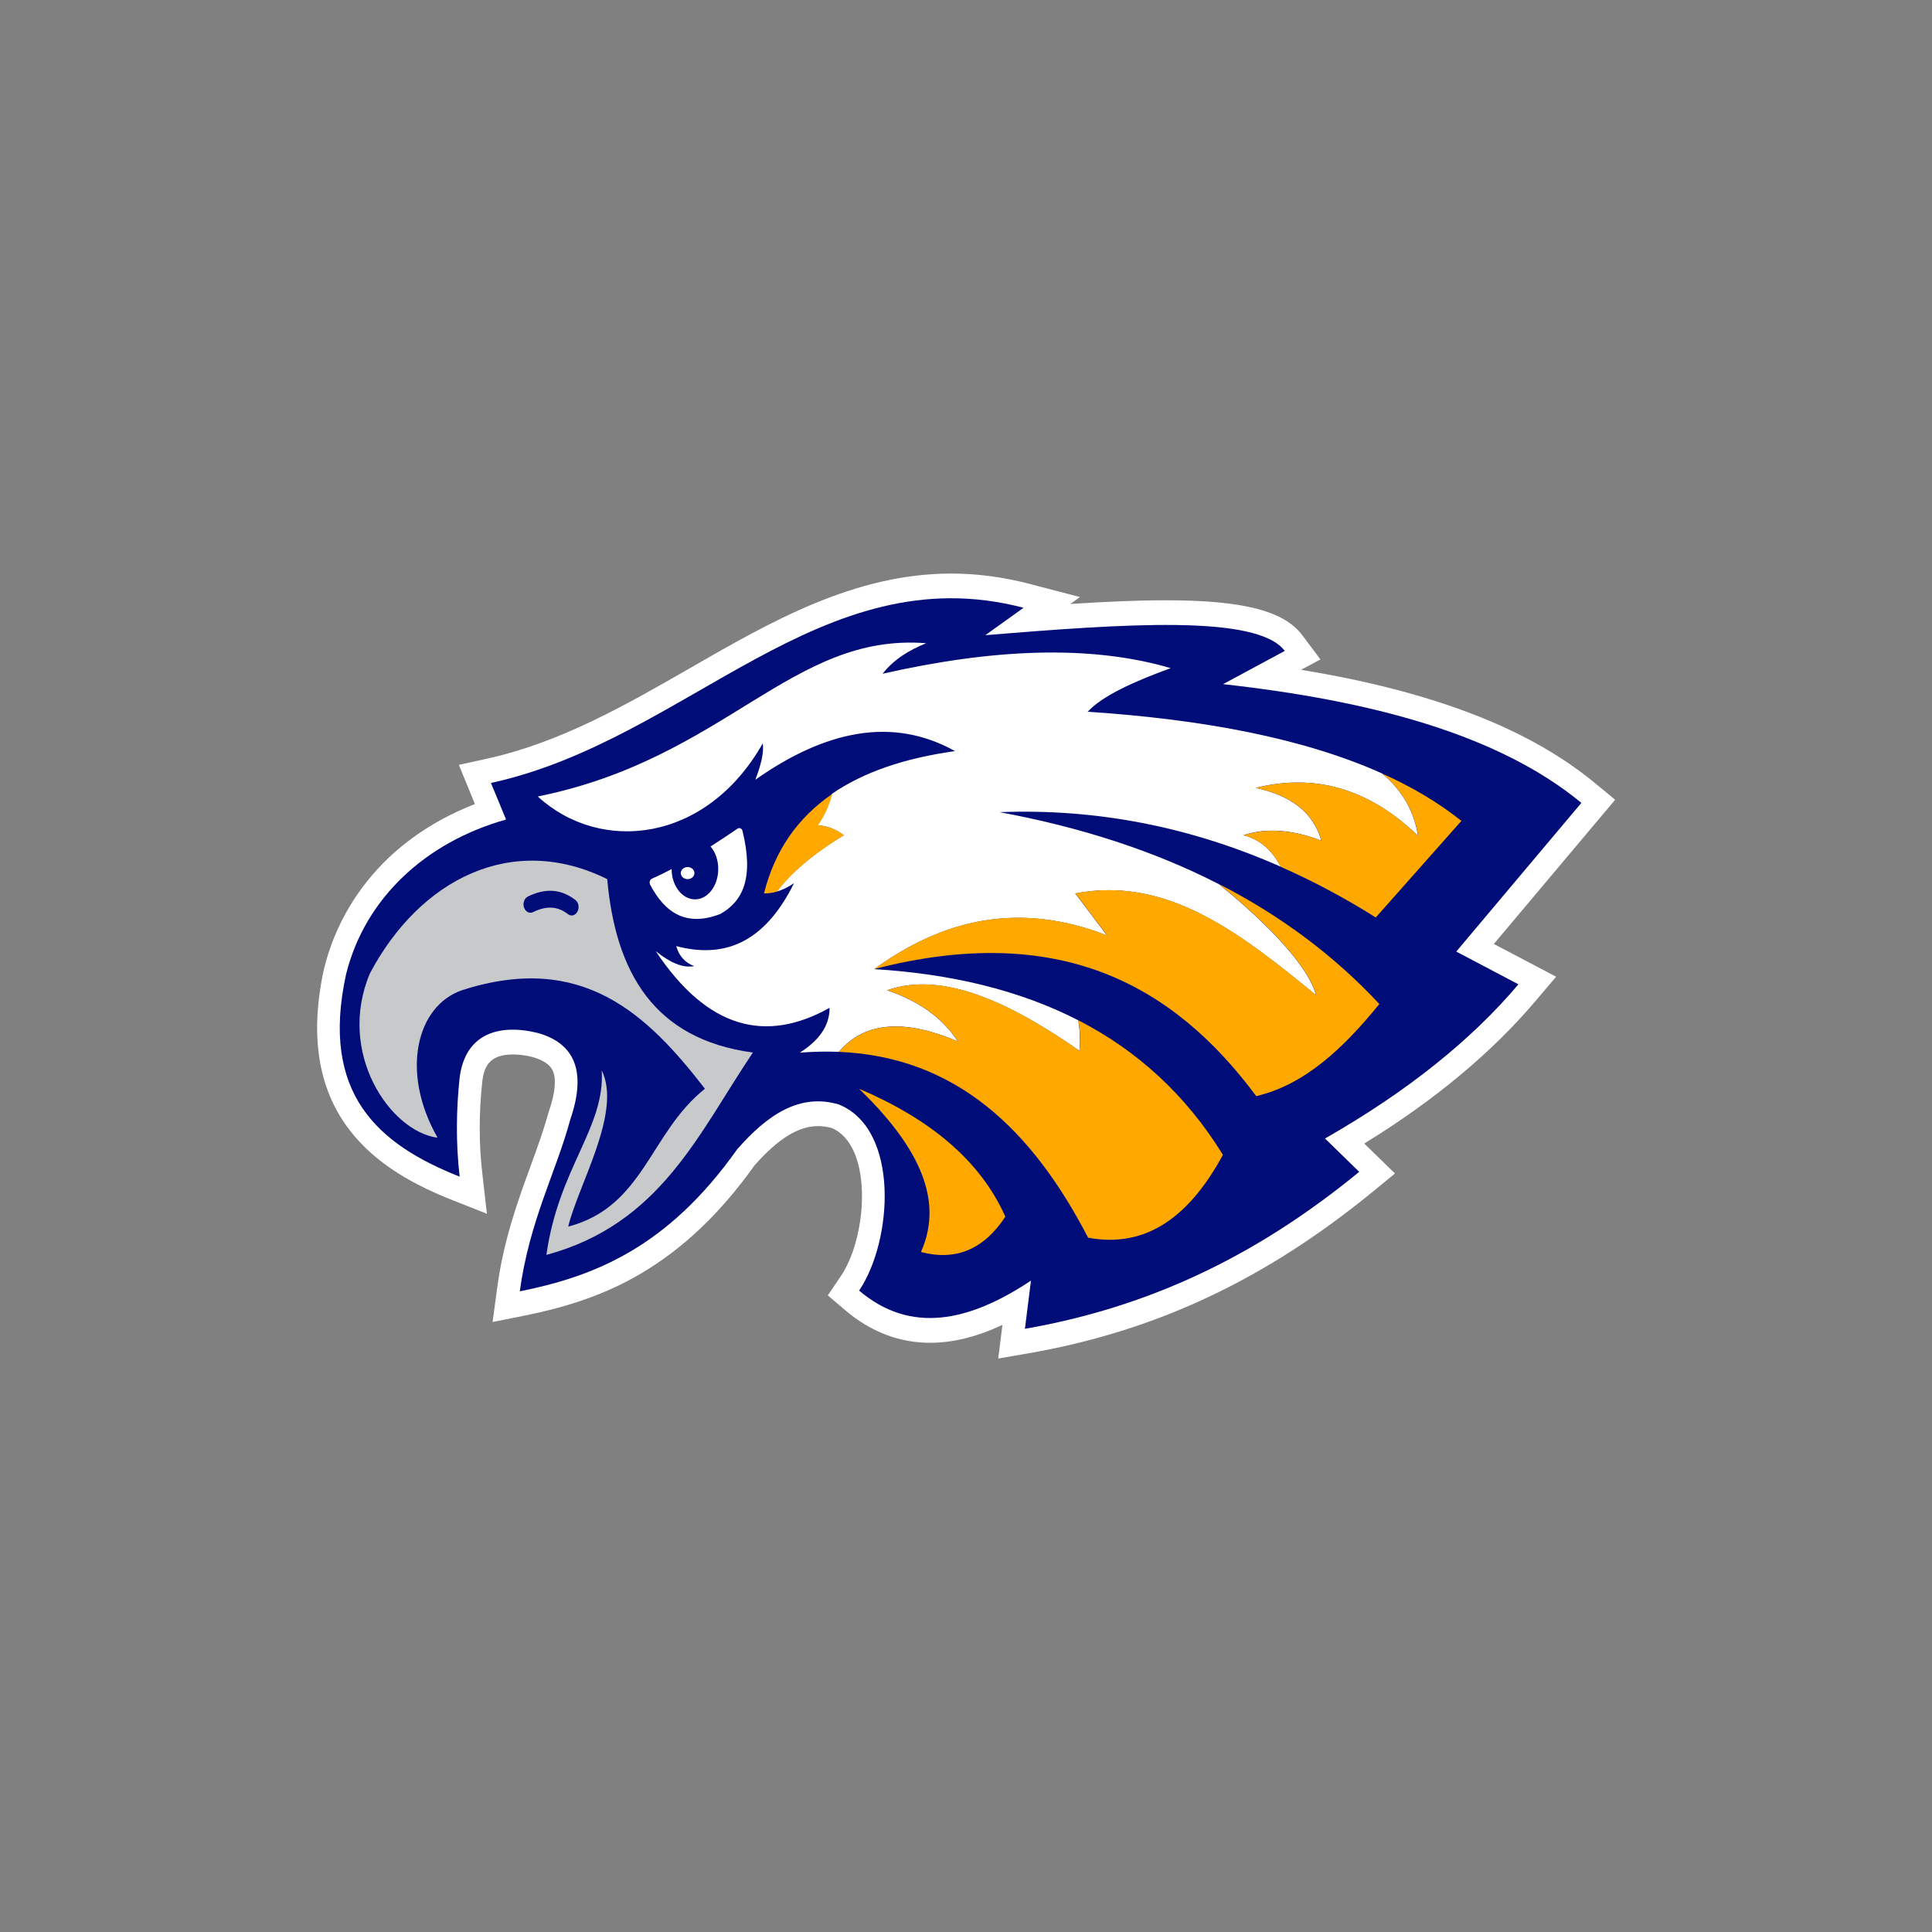
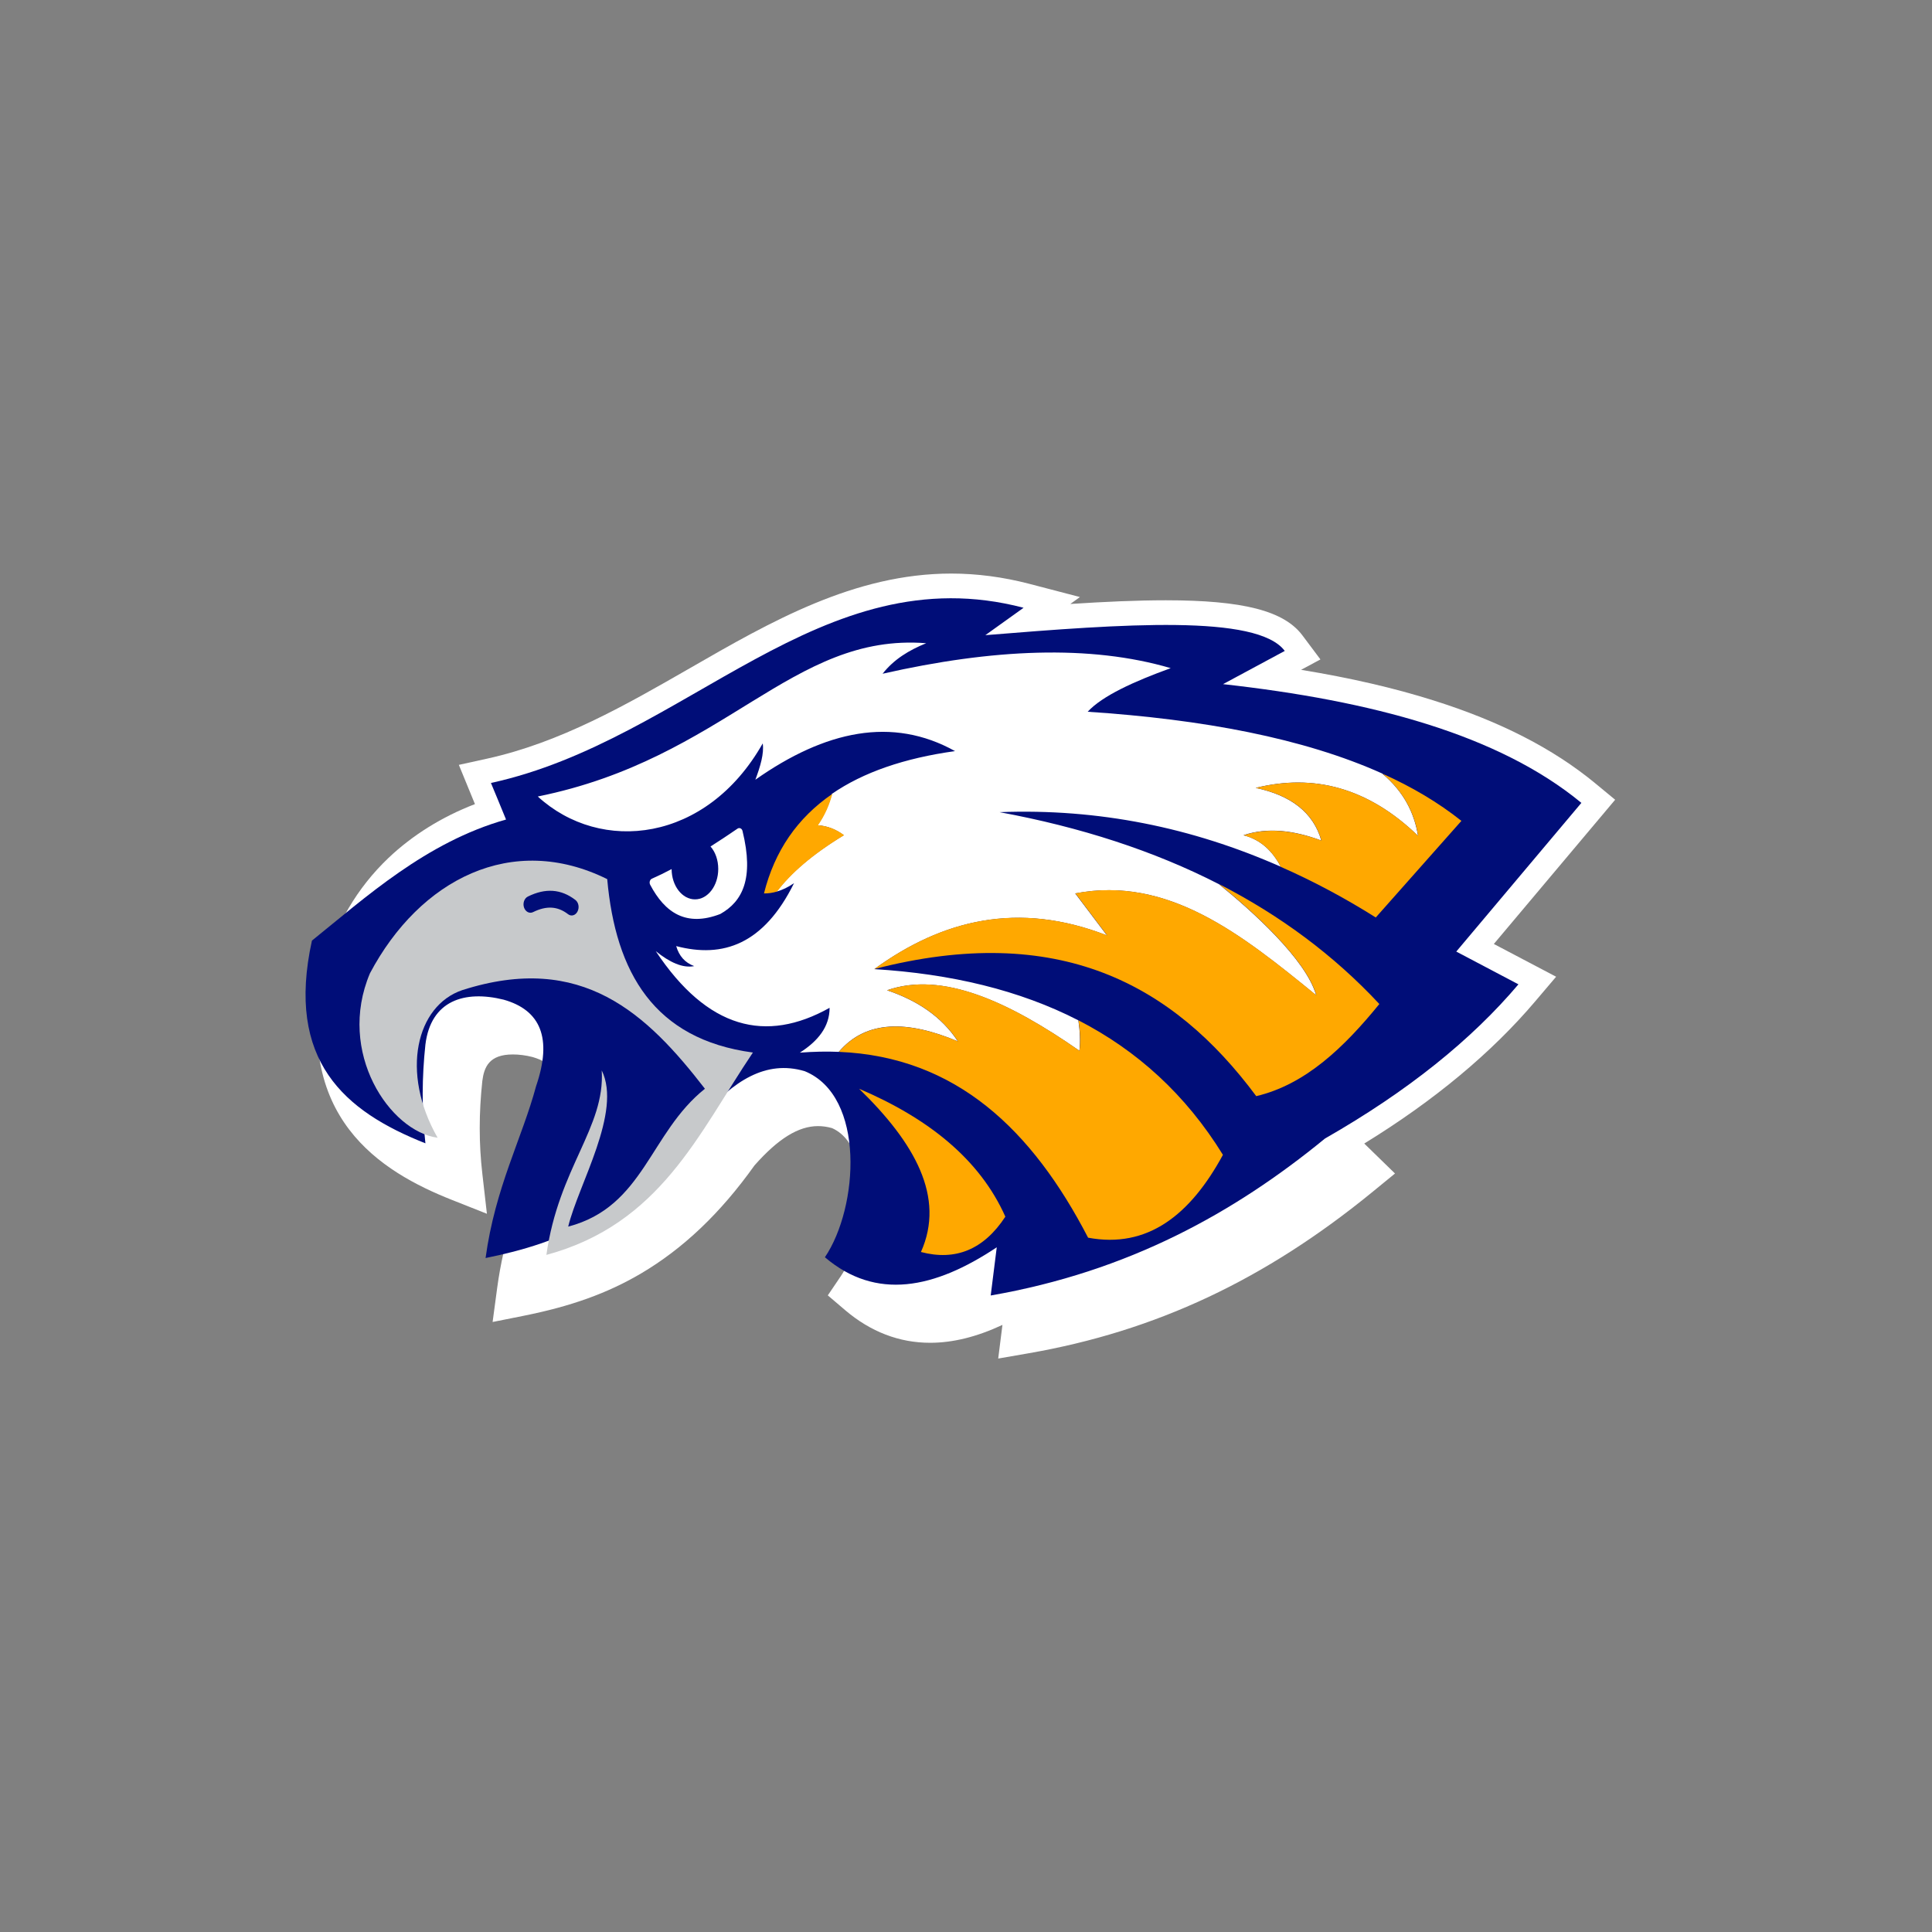
<svg xmlns="http://www.w3.org/2000/svg" version="1.1" id="Layer_1" x="0px" y="0px" width="1728px" height="1728px" viewBox="0 0 1728 1728" style="enable-background:new 0 0 1728 1728;" xml:space="preserve">
  <rect x="0" y="0" width="1728" height="1728" fill="#808080" stroke="none" />
  <style type="text/css">
	.st0{fill:#FFFFFF;}
	.st1{fill:#000D78;}
	.st2{fill:#FFA800;}
	.st3{fill:#C7C9CB;}
</style>
  <g>
    <path class="st0" d="M896.6,1185c-22.9,10.7-44.3,16-64.7,16c-27.6,0-53.2-9.8-76-29.2l-15.5-13.2l11.7-17.3   c16.8-24.9,23.7-70.2,15.3-100.9c-4.4-15.9-12.2-26.5-23.2-31.4c-4.2-1.2-8.4-1.8-12.5-1.8c-17.6,0-35.7,11.2-56.9,35.2   c-30.5,42.8-63.8,74.4-101.6,96.7c-30,17.6-62.2,29.2-104.6,37.7l-28,5.6l4.1-30.6c5.8-43.1,18.6-77.9,29.8-108.7   c6.1-16.6,11.8-32.4,16.1-48.1l0.2-0.8l0.3-0.7c5.5-16.1,6.7-28.9,3.2-36.1c-2.5-5.3-8.6-9.3-18-12c-6.3-1.6-12.3-2.3-17.6-2.3   c-21.3,0-25.7,11.4-27.3,23.7c-3.1,28.9-3.1,56,0,82.9l4.1,35.9l-31.3-12.4c-63.1-25-143.7-73.6-114.3-207.2l0.1-0.3l0.1-0.3   c9.3-37.3,29.2-71.2,57.3-98c21.5-20.4,47.9-36.9,77.4-48.2l-14.4-35.1l25-5.5c65.8-14.4,124.8-48.3,181.7-81   C689.3,556,764.2,513,850.8,513c23,0,46.4,3.1,69.5,9.1l45.6,11.9l-8.6,6.2c30.9-2,59.5-3.3,85.4-3.3c69.2,0,105.7,9.4,122.2,31.4   l16.1,21.5l-17.3,9.3c44,7.2,83,16.2,118.2,27.3c59.8,18.8,107.2,43.1,144.9,74.2l17.8,14.7l-108.5,129l55.7,29.3l-18.6,21.9   c-39,46-90.3,88.8-153,127.3l27.5,26.8l-19.8,16.2c-96.3,78.8-194.1,124.8-308,144.6l-27.1,4.7L896.6,1185z" />
-     <path class="st1" d="M452.6,733c-6.3-15.3-10.2-24.9-13.5-32.7C615,661.9,733.9,496,915.5,543.6l-34.2,24.5   c122.9-10,243.2-18.9,267.8,14.1l-55.2,29.7c132.9,14.8,246.3,45,320.5,106.2l-111.9,133l55.6,29.3c-41.7,49.3-98.6,95.4-173,137.9   l30.6,29.8c-81.3,66.6-175.9,119-299,140.4l5.4-43.1c-55.8,37.2-108,47.8-153.7,8.9c30.2-44.7,36.4-144.1-18-166.4   c-35.1-10.5-64.2,9.3-91.1,40.1c-62.5,88.2-128.2,113.7-194.4,127c8.6-63.2,32.6-106.9,45.2-153.8c14.7-42.9,4-68-29.1-77.3   c-34.9-8.6-65,0.7-69.9,40.1c-3.1,29-3.4,58.4,0,88.4c-72.6-28.7-125.1-73.9-101.5-181.3C326.7,802.9,381,753.2,452.6,733z" />
+     <path class="st1" d="M452.6,733c-6.3-15.3-10.2-24.9-13.5-32.7C615,661.9,733.9,496,915.5,543.6l-34.2,24.5   c122.9-10,243.2-18.9,267.8,14.1l-55.2,29.7c132.9,14.8,246.3,45,320.5,106.2l-111.9,133l55.6,29.3c-41.7,49.3-98.6,95.4-173,137.9   c-81.3,66.6-175.9,119-299,140.4l5.4-43.1c-55.8,37.2-108,47.8-153.7,8.9c30.2-44.7,36.4-144.1-18-166.4   c-35.1-10.5-64.2,9.3-91.1,40.1c-62.5,88.2-128.2,113.7-194.4,127c8.6-63.2,32.6-106.9,45.2-153.8c14.7-42.9,4-68-29.1-77.3   c-34.9-8.6-65,0.7-69.9,40.1c-3.1,29-3.4,58.4,0,88.4c-72.6-28.7-125.1-73.9-101.5-181.3C326.7,802.9,381,753.2,452.6,733z" />
    <path class="st0" d="M644.2,817.5c-30.4,11.7-49.4-1-62.7-26.2c-1-2-0.3-4.6,1.6-5.4c5.7-2.5,11.6-5.4,17.6-8.6   c0,14.9,9.4,27.1,20.9,27.1c11.5,0,20.8-12.2,20.8-27.2c0-8-2.6-15.2-6.9-20.1c7.9-5,16-10.4,24.2-16c1.7-1.1,3.9-0.1,4.4,2.1   C674.6,785.9,664,806.4,644.2,817.5z" />
-     <ellipse class="st0" cx="615" cy="780.9" rx="6.1" ry="5.4" />
    <path class="st0" d="M1112.2,747c15.5,4,25.9,14.2,33.3,28.1v0.1c-79.4-35.1-163.1-52.2-251.5-48.8   c72.5,13.4,138.1,34.6,196.2,64.4c29.4,23.8,77.9,67.2,87,99.4c-66.9-54.6-132.5-107-215.5-91.1l28.4,37.6   C910.8,805.8,843,822.5,782,866.8c68.6,4.2,130,18.8,182.5,45.8c1.4,9.6,1.9,18.8,0.9,27.2c-63.4-44.1-122.8-71.3-172-54.1   c26.9,9.1,48.8,23.5,63.3,45.7c-45.2-19-82-19.2-106.4,9.3v0.1c-11.2-0.5-22.8-0.2-34.9,0.7c16.1-10.3,26.6-23,26.6-40.1   c-57,31.9-109.2,19-155.5-50.7c12.5,10.1,24.1,15.4,34.4,13.4c-8.3-3.1-13.5-9-16.1-17.9c41.8,11,78.3-1.5,105.4-56.3   c-5.4,3.7-10.5,6.2-15.6,7.5c12.5-16.3,31.3-33,60-50.4c-6.9-5.2-14.7-8.3-23.4-8.9c6.2-9,10.2-18.4,12.8-28   c28.1-19.4,64.9-32,110.2-38.3c-56-31.2-115.9-18.5-178.6,25.6c4.5-12,7.9-23.5,6.6-32.5C631.9,753.7,537.3,764,481,712.4   c168.1-34,226.8-146.6,347.4-137.1c-15.3,6.2-28.9,14.4-39,27.3c98.3-22.3,185.5-26.2,257.7-5c-33.1,12-61,24.7-74.3,39   c103,6.8,193.1,23.6,263.6,55.3c0,0,0,0,0,0.1c18.9,15.9,28.5,34.7,31.9,55.6c-44.7-43.1-93.2-55.8-145.2-42.9   c31.2,6.6,51.5,21.8,58.7,47.1C1157.2,742.6,1133.7,739.8,1112.2,747z" />
    <path class="st2" d="M755,747c-28.7,17.4-47.5,34.1-60,50.4c-4,1.2-7.9,1.7-11.7,1.7c9.5-38,29.9-67.6,61.1-89   c-2.5,9.6-6.5,19-12.8,28C740.3,738.7,748,741.8,755,747z" />
    <path class="st2" d="M1093.8,1032.9c-29.3,54-67.6,84-120.6,74.1c-49.8-96.1-117.8-161.8-222.8-166.2v-0.1   c24.3-28.4,61.2-28.2,106.4-9.3c-14.5-22.2-36.4-36.6-63.3-45.7c49.2-17.3,108.6,9.9,172,54.1c1-8.4,0.6-17.6-0.9-27.2   C1016.9,939.5,1060.5,978.9,1093.8,1032.9z" />
    <path class="st2" d="M1233.7,898c-31.8,39.1-66.2,72-110.1,82.4c-74.5-100.3-177-156.1-341.6-113.7c61-44.3,128.7-61,208.2-30.1   L961.8,799c83-15.8,148.6,36.5,215.5,91.1c-9.2-32.2-57.7-75.7-87-99.4C1144.9,818.7,1192.9,854.2,1233.7,898z" />
    <path class="st2" d="M768.4,973.8c61.6,26.3,107.8,62.8,130.8,114.4c-19.5,29.7-44.8,39.7-75.5,31.6   C845.7,1070.7,818.1,1022.1,768.4,973.8z" />
    <path class="st2" d="M1307.1,734.2l-76.6,86.4c-27.8-17.5-56.1-32.6-85-45.3v-0.1c-7.3-13.9-17.8-24.2-33.3-28.1   c21.5-7.2,44.9-4.4,69.7,4.7c-7.2-25.3-27.4-40.5-58.7-47.1c51.9-12.9,100.5-0.2,145.2,42.9c-3.4-20.9-13.1-39.7-31.9-55.6   C1262.9,703.8,1286.5,717.8,1307.1,734.2z" />
    <path class="st3" d="M543.1,786.3c-85-42.1-167.5,0-212.2,84.2c-30,70.9,17.9,141.5,60.5,147.1c-33.5-58.6-19-118.1,22-132   c107.3-34.4,165.3,21.2,217.1,88.2c-49.5,39.4-54.4,105.5-122.3,123.3c9.2-37.9,48.3-102.5,30-139.7c3.1,51.3-38.5,86.9-49.5,165   c102.1-27.6,136-108.6,184.7-181C584.9,929.5,550.6,869.8,543.1,786.3z M516.5,815.3c-1.2,2.3-3.2,3.5-5.2,3.5   c-1.1,0-2.3-0.4-3.3-1.2c-9.3-7.1-19.2-7.7-31.2-1.8c-3.2,1.6-6.8-0.3-8.1-4.1c-1.3-3.8,0.2-8.2,3.4-9.8c15.8-7.8,29.7-6.8,42.5,3   C517.5,807.1,518.4,811.7,516.5,815.3z" />
  </g>
</svg>